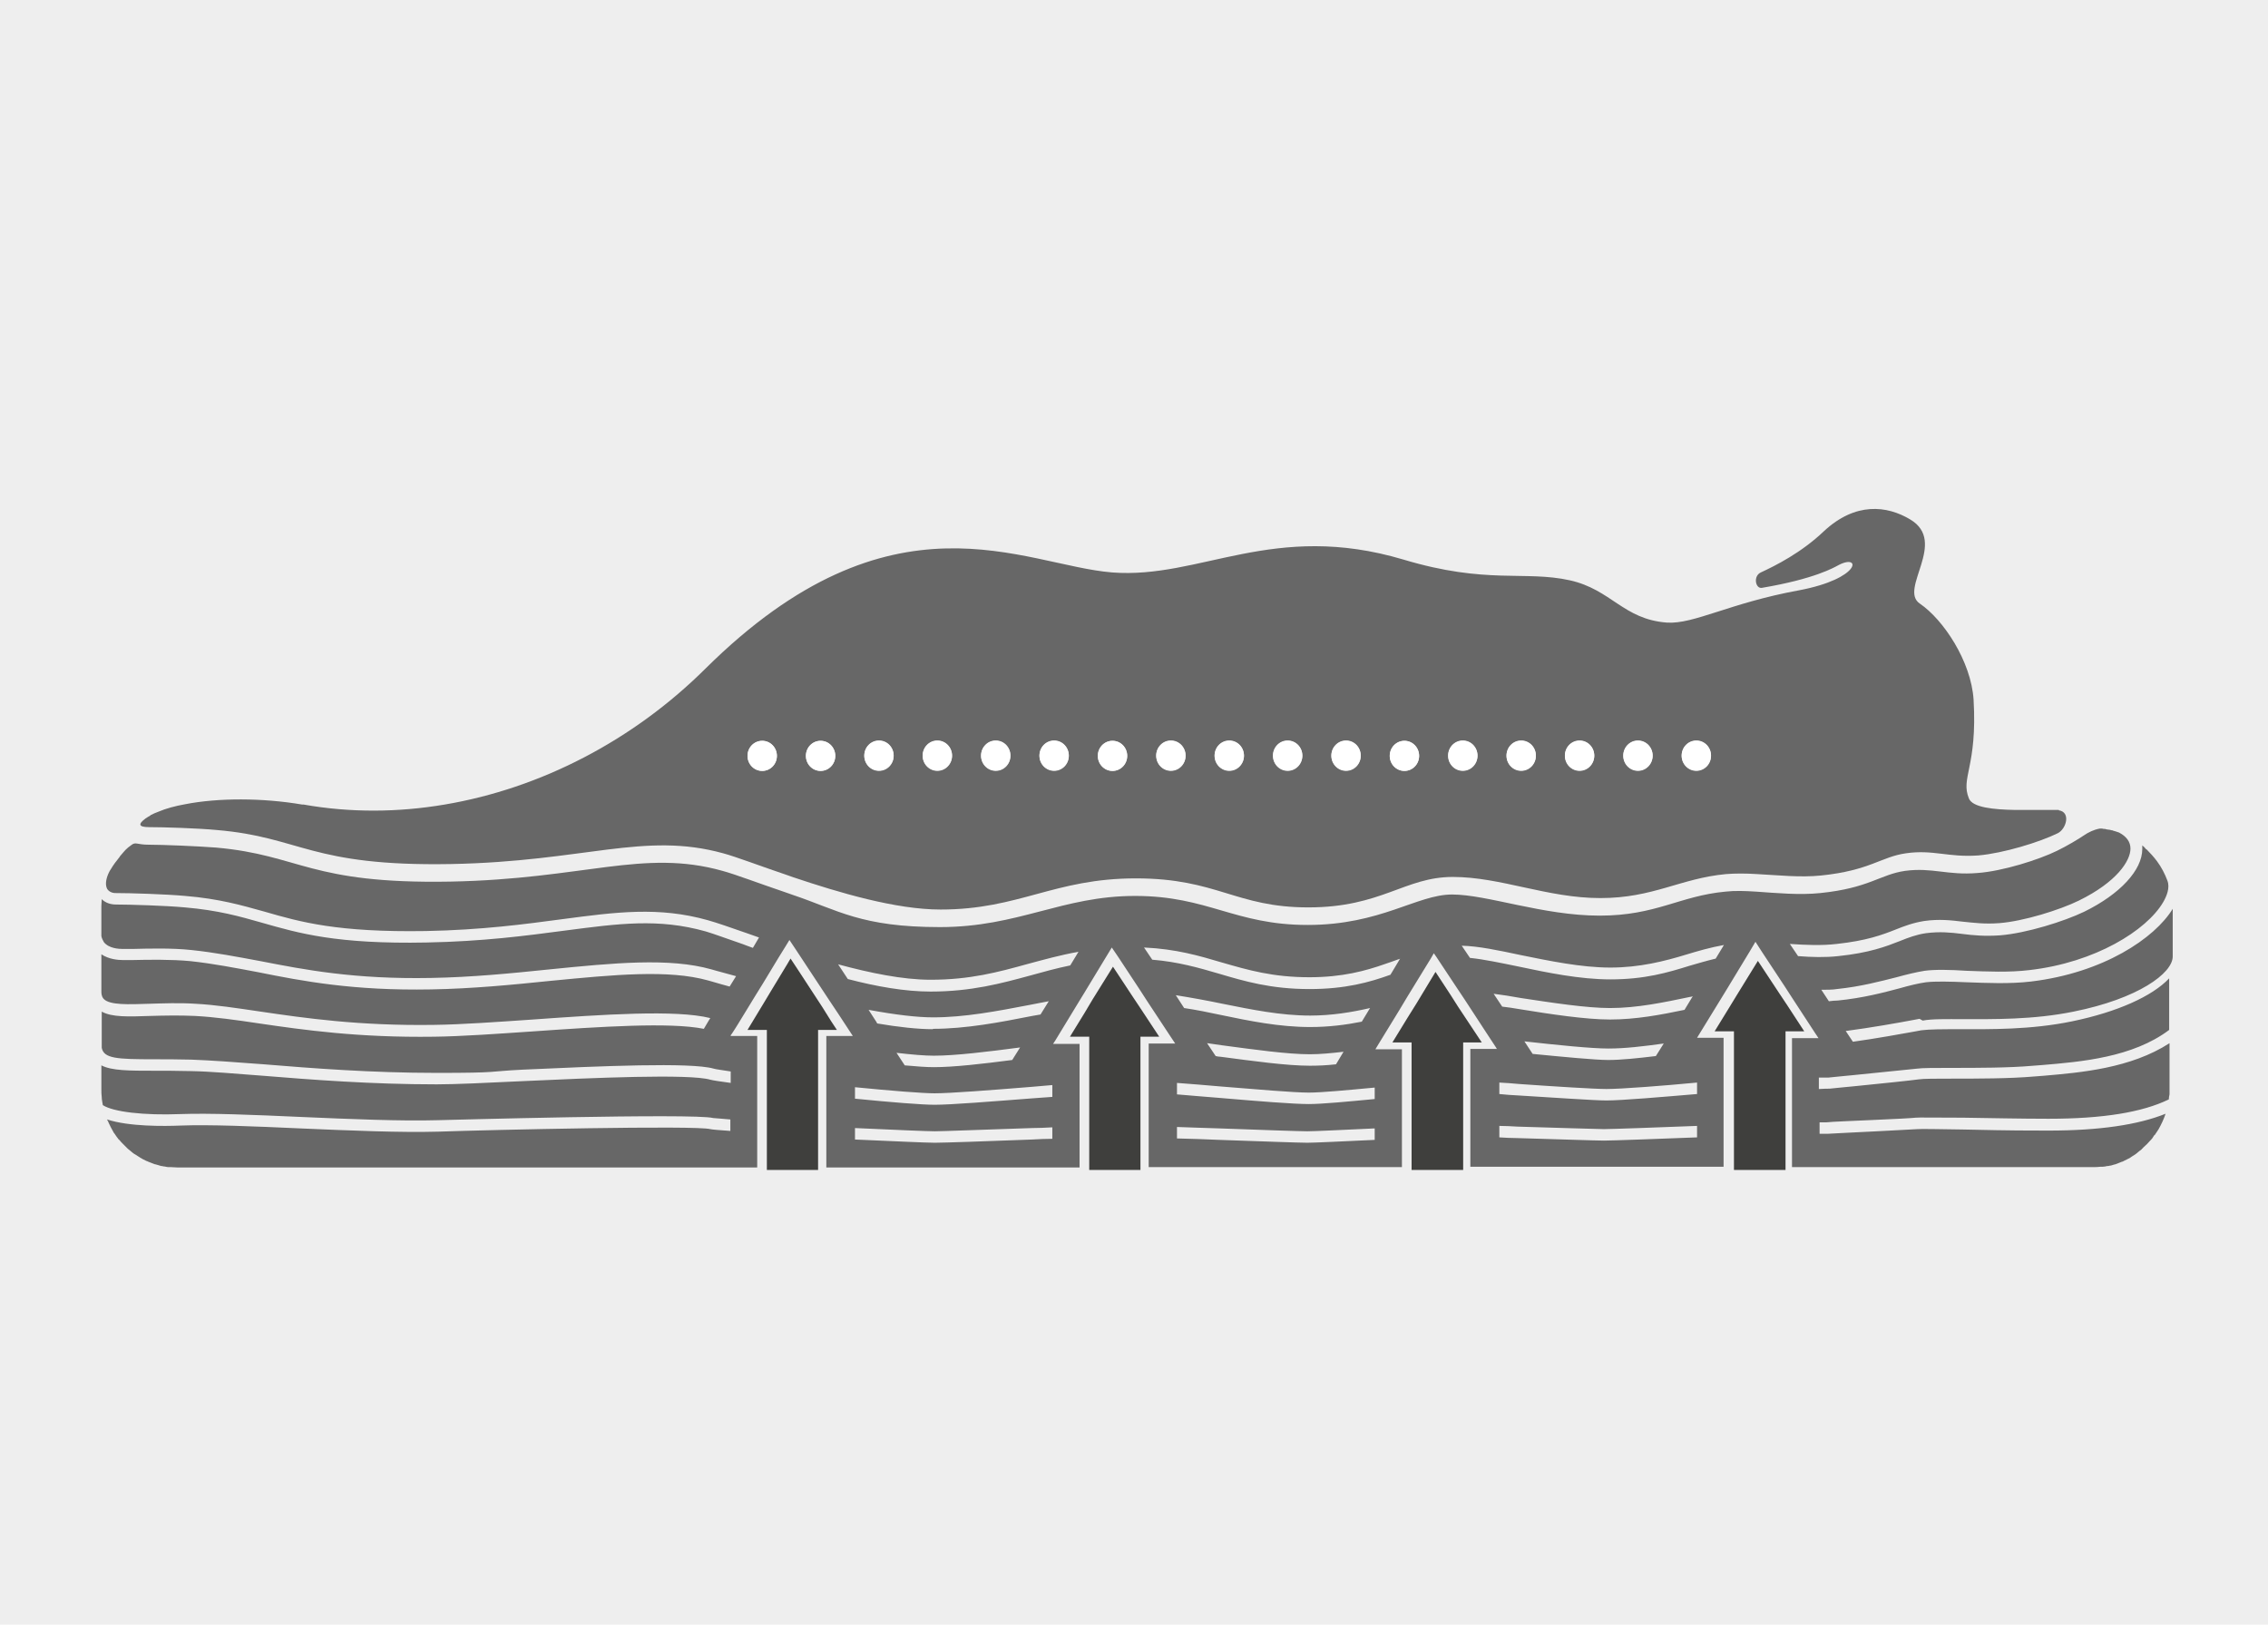
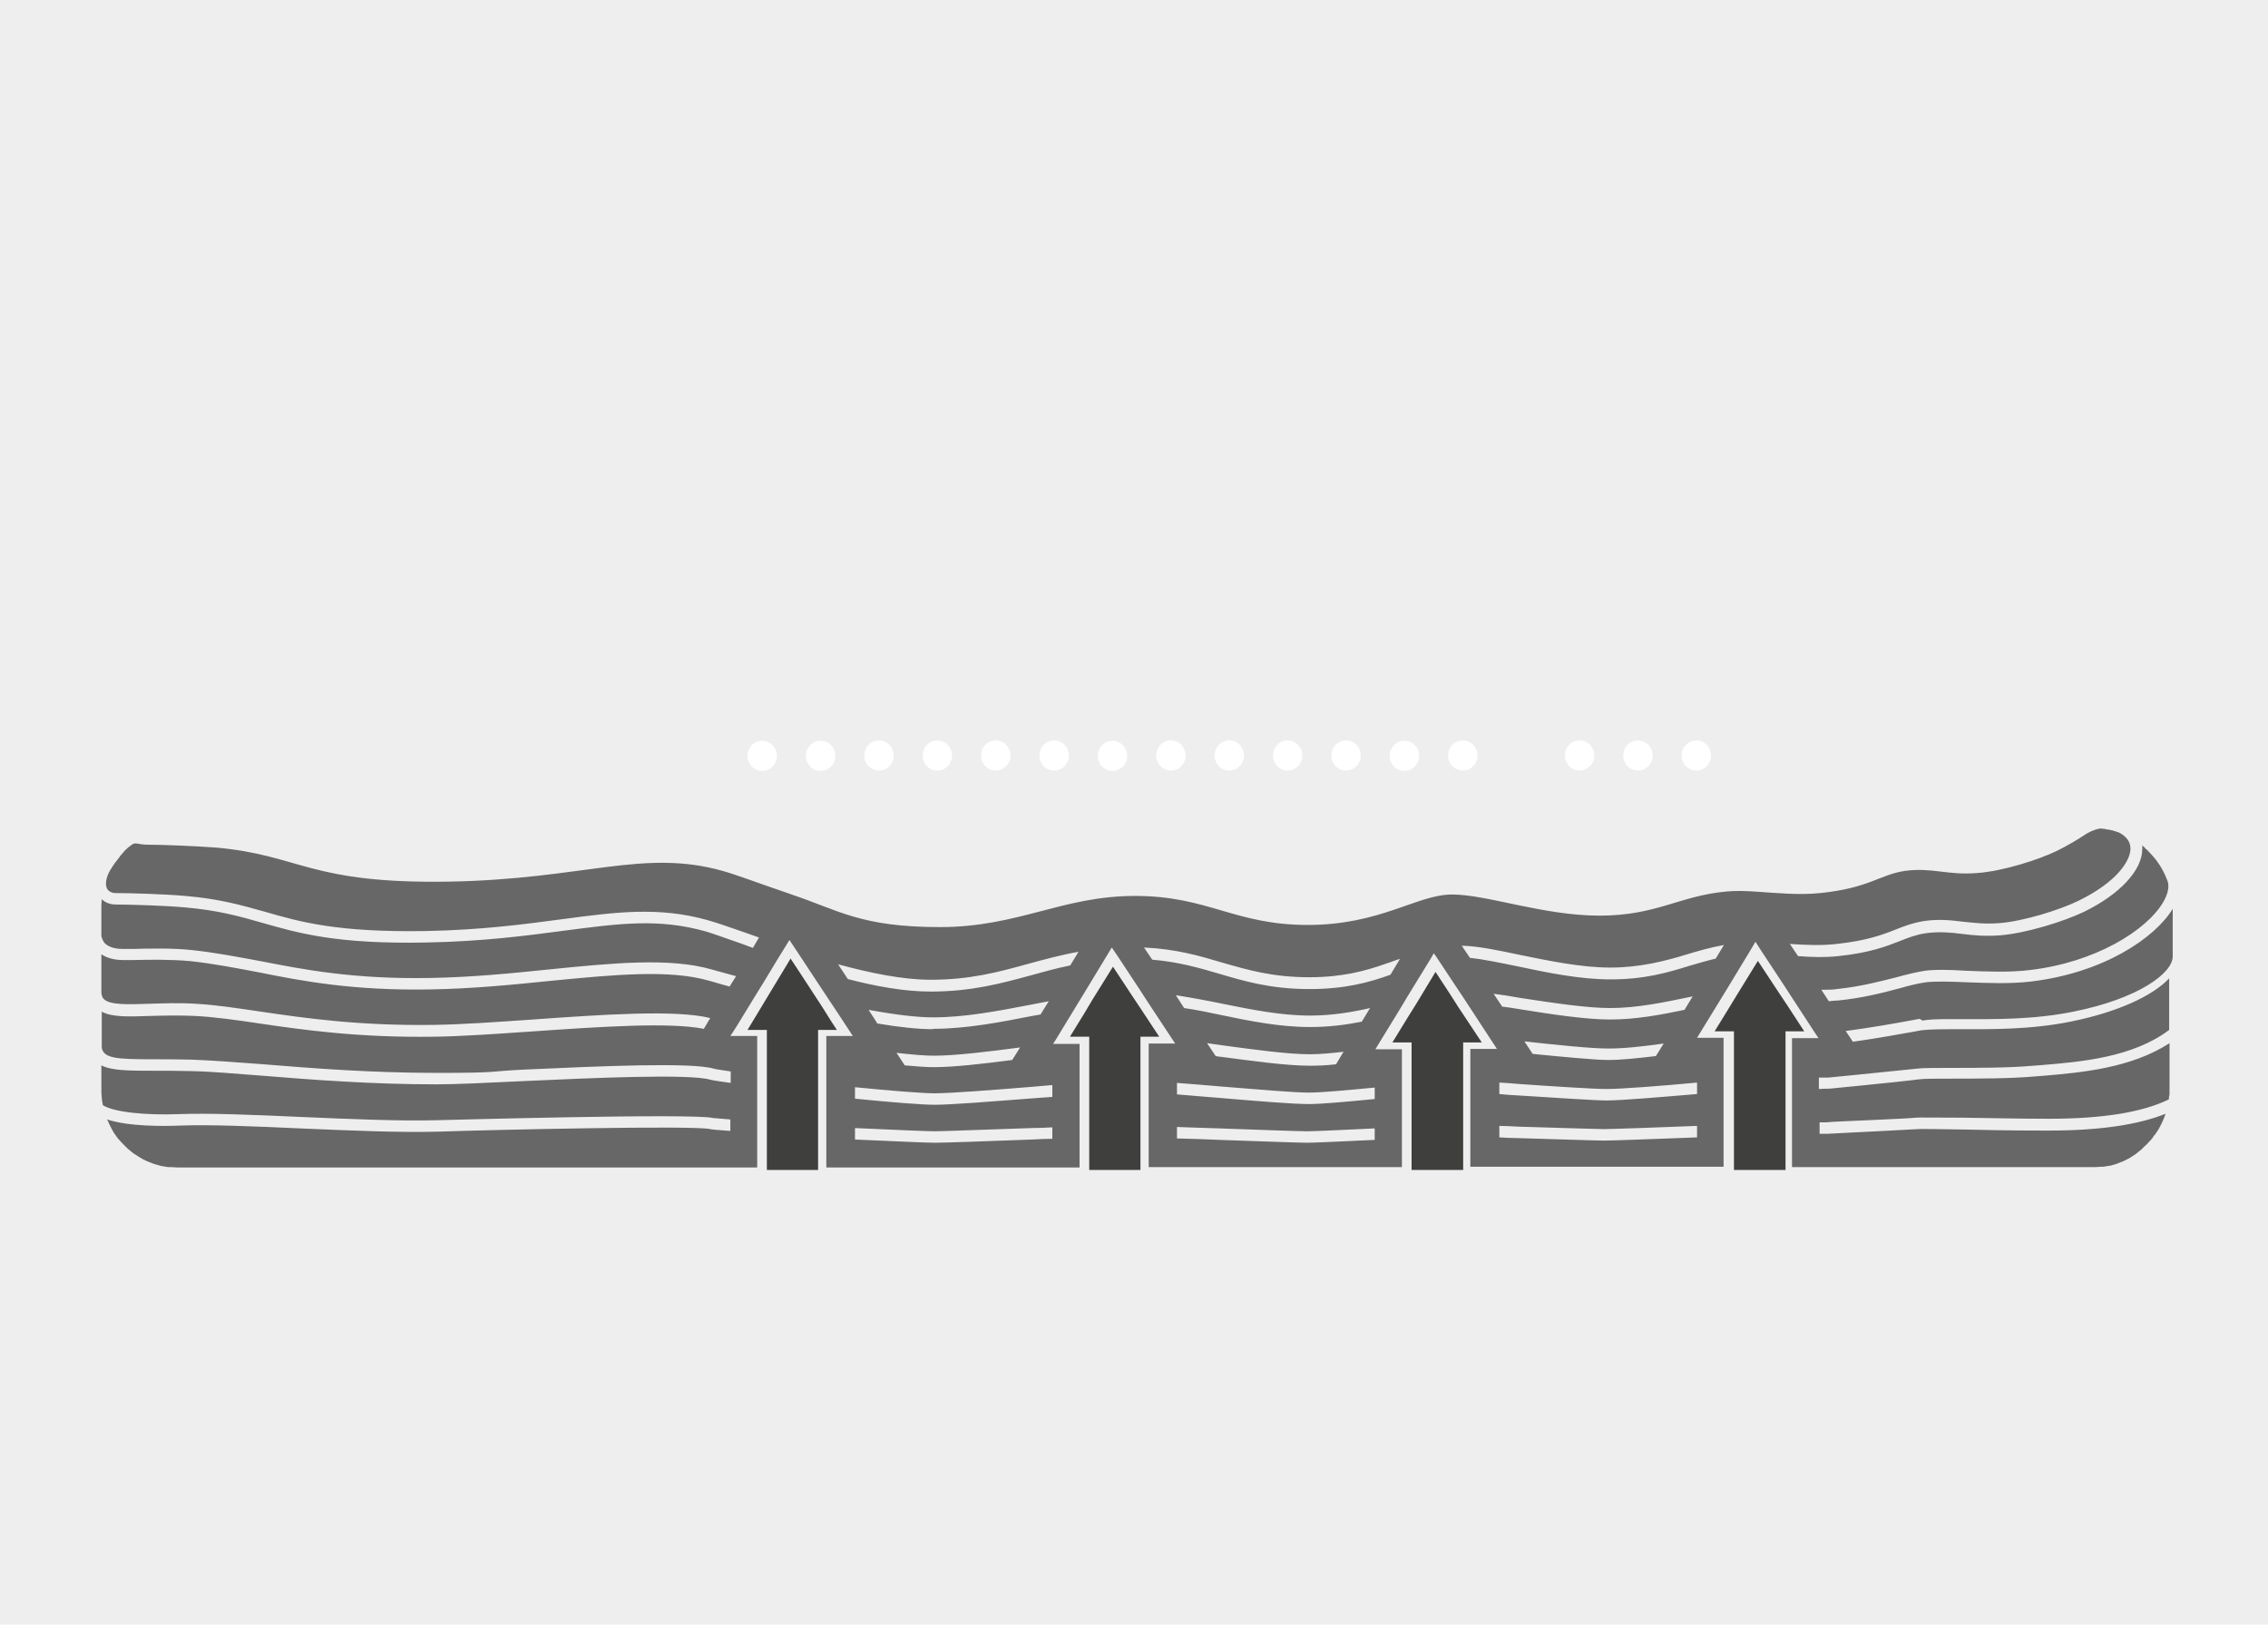
<svg xmlns="http://www.w3.org/2000/svg" viewBox="0 0 633.2 453.5">
  <defs>
    <style>.cls-1{fill:#fff;}.cls-2{fill:#3f3f3d;stroke:#eee;stroke-miterlimit:10;stroke-width:5px;}.cls-3{fill:#676767;}.cls-4{fill:#eee;}</style>
  </defs>
  <g id="Ebene_4">
    <rect class="cls-4" x="-89.5" y="-22.2" width="811.7" height="503.4" />
  </g>
  <g id="Ebene_7">
-     <path class="cls-3" d="m574.8,226.1s0,0,0,0c-.1,0-.3,0-.4,0-2,0-4.5,0-7.1,0h-4.6c-6.2-.1-12-.7-13-3.2-2.4-5.8,2.4-8.8,1.3-27.6-.7-10.7-8.4-22.3-15-26.8-6-4,7.9-17.2-2.7-23.5-6.5-3.9-15.3-4.9-24.1,3.3-6.3,6-13.5,9.6-17.6,11.5-2.2,1-1.5,4.6.3,4.3,14.8-2.5,20.2-5.7,21.5-6.4,6.2-3.2,6.3,3.8-11.2,7.1-19.2,3.5-29.3,9.5-36.8,9-12.2-.9-15.5-9.2-27.1-11.8-12.6-2.8-23.2,1.2-46.5-5.8-36.3-10.8-56.7,5.5-81.3,3.6-24.8-2-61.4-24.8-113.5,26.8-20.2,20.1-46.1,33.5-72.9,38h0c-13,2.2-26.3,2.3-39.3,0-.1,0-.2,0-.4,0,0,0,0,0,0,0-11.1-1.9-23.5-1.9-32.7-.1,0,0,0,0,0,0-2.8.5-5.4,1.2-7.5,2.1-.3.1-.7.3-1,.4-.3.1-.6.3-.8.4-.2,0-.4.2-.5.3-.5.3-.9.5-1.3.8-2,1.5-2.1,2.4,1.1,2.4,3.9,0,13.6.3,18.8.8,23.7,2,26,10.2,65.4,9.5,37.4-.7,53.9-9.1,76-3,3.7,1,10.2,3.5,17.9,6.1l1.7.6c12.8,4.3,28.6,9,41.1,9,22,0,31.7-8.7,54.5-8.7s27.8,8.1,48.2,8.1,26.9-8.5,40.3-8.5,26.4,5.9,41.2,5.9,22.3-5.5,35.1-6.7c2.6-.2,5.5-.2,8.6,0h0c0,0,0,0,0,0,5.8.3,12.1,1,17.9.4,13.7-1.4,16.7-5.2,23.7-6.2,7.6-1.1,11.8,1.2,20.2.6,7-.6,17.1-3.7,22.2-6.2,2.4-1.2,3.7-5.9.3-6.4Zm-101.2-19.3c2.3,0,4.1,1.9,4.1,4.2s-1.8,4.2-4.1,4.2-4.1-1.9-4.1-4.2,1.8-4.2,4.1-4.2Zm-16.3,0c2.3,0,4.1,1.9,4.1,4.2s-1.8,4.2-4.1,4.2-4.1-1.9-4.1-4.2,1.8-4.2,4.1-4.2Zm-16.3,0c2.3,0,4.1,1.9,4.1,4.2s-1.8,4.2-4.1,4.2-4.1-1.9-4.1-4.2,1.8-4.2,4.1-4.2Zm-16.3,0c2.3,0,4.1,1.9,4.1,4.2s-1.8,4.2-4.1,4.2-4.1-1.9-4.1-4.2,1.8-4.2,4.1-4.2Zm-16.3,0c2.3,0,4.1,1.9,4.1,4.2s-1.8,4.2-4.1,4.2-4.1-1.9-4.1-4.2,1.8-4.2,4.1-4.2Zm-16.3,0c2.3,0,4.1,1.9,4.1,4.2s-1.8,4.2-4.1,4.2-4.1-1.9-4.1-4.2,1.8-4.2,4.1-4.2Zm-16.3,0c2.3,0,4.1,1.9,4.1,4.2s-1.8,4.2-4.1,4.2-4.1-1.9-4.1-4.2,1.8-4.2,4.1-4.2Zm-16.3,0c2.3,0,4.1,1.9,4.1,4.2s-1.8,4.2-4.1,4.2-4.1-1.9-4.1-4.2,1.8-4.2,4.1-4.2Zm-16.3,0c2.3,0,4.1,1.9,4.1,4.2s-1.8,4.2-4.1,4.2-4.1-1.9-4.1-4.2,1.8-4.2,4.1-4.2Zm-16.3,0c2.3,0,4.1,1.9,4.1,4.2s-1.8,4.2-4.1,4.2-4.1-1.9-4.1-4.2,1.8-4.2,4.1-4.2Zm-16.3,0c2.3,0,4.1,1.9,4.1,4.2s-1.8,4.2-4.1,4.2-4.1-1.9-4.1-4.2,1.8-4.2,4.1-4.2Zm-16.3,0c2.3,0,4.1,1.9,4.1,4.2s-1.8,4.2-4.1,4.2-4.1-1.9-4.1-4.2,1.8-4.2,4.1-4.2Zm-16.3,0c2.3,0,4.1,1.9,4.1,4.2s-1.8,4.2-4.1,4.2-4.1-1.9-4.1-4.2,1.8-4.2,4.1-4.2Zm-16.3,0c2.3,0,4.1,1.9,4.1,4.2s-1.8,4.2-4.1,4.2-4.1-1.9-4.1-4.2,1.8-4.2,4.1-4.2Zm-16.3,0c2.3,0,4.1,1.9,4.1,4.2s-1.8,4.2-4.1,4.2-4.1-1.9-4.1-4.2,1.8-4.2,4.1-4.2Zm-16.3,0c2.3,0,4.1,1.9,4.1,4.2s-1.8,4.2-4.1,4.2-4.1-1.9-4.1-4.2,1.8-4.2,4.1-4.2Zm-16.3,0c2.3,0,4.1,1.9,4.1,4.2s-1.8,4.2-4.1,4.2-4.1-1.9-4.1-4.2,1.8-4.2,4.1-4.2Z" />
    <polygon class="cls-2" points="230.9 315.1 230.9 306.5 230.9 303.2 230.9 294.6 230.9 291.3 230.9 290 238.3 290 234.2 283.8 231.7 279.8 225.3 270 222.4 265.6 220.6 262.9 219.5 264.7 217.8 267.6 213.2 275.2 211.4 278.2 206.2 286.8 204.4 289.8 204.2 290 205.6 290 211.6 290 211.6 291.2 211.6 301 211.6 304.3 211.6 314.1 211.6 317.3 211.6 329.1 230.9 329.1 230.9 318.4 230.9 315.1" />
    <polygon class="cls-2" points="320.9 314.1 320.9 304.9 320.9 301.7 320.9 292.5 320.9 291.9 328.3 291.9 326.9 289.8 320.5 280.1 318.3 276.8 312.3 267.7 310.7 265.1 309 267.9 302.9 277.7 300.7 281.4 294.8 291 294.2 291.9 301.6 291.9 301.6 293.5 301.6 302.4 301.6 305.6 301.6 314.4 301.6 317.6 301.6 329.1 320.9 329.1 320.9 317.3 320.9 314.1" />
    <polygon class="cls-2" points="411 314 411 304.8 411 301.6 411 293.5 418.3 293.5 418 293 415.7 289.5 409.2 279.7 407.1 276.4 401.4 267.7 400.7 266.7 399.8 268.1 393.4 278.7 390.9 282.7 385.2 292 384.3 293.5 391.6 293.5 391.6 294.2 391.6 302.7 391.6 305.9 391.6 314.5 391.6 317.7 391.6 329.1 411 329.1 411 317.2 411 314" />
    <polygon class="cls-2" points="501 313.8 501 304.5 501 301.2 501 291.9 501 290.4 508.3 290.4 507.3 288.8 501.1 279.3 498.9 276 492.5 266.3 490.7 263.5 489.1 266.2 483 276.1 480.8 279.7 474.6 289.8 474.3 290.4 481.6 290.4 481.6 292.1 481.6 301.4 481.6 304.6 481.6 313.9 481.6 317.1 481.6 329.1 501 329.1 501 317 501 313.8" />
    <path class="cls-3" d="m536.8,284.9c2.6-.5,6.5-.4,11.4-.4,8.2,0,19.4.2,30.7-2.1,18-3.6,27.7-10.7,27.7-15.4h0v-13.3h0c-5,8.2-19.4,17.9-39.6,20.3-5.9.7-12.4.4-18,.2-4.6-.2-8.6-.3-11.3,0-2.1.3-4.6.9-7.4,1.7-4.5,1.2-10.2,2.7-17.2,3.4-.8,0-1.6.1-2.5.2l-2.1-3.2c1.6,0,3.1,0,4.3-.2,6.8-.7,12.3-2.2,16.7-3.3,2.9-.8,5.4-1.4,7.8-1.8,3-.4,7.1-.3,11.8,0,5.6.2,11.8.5,17.5-.2,18.4-2.1,32.7-11.1,37.3-18.9,1-1.7,2-4.1,1.2-6.1h0s0,0,0,0c-.7-1.9-1.7-3.8-2.9-5.4h0c-.9-1.2-1.9-2.3-2.9-3.3h-.1c-.4-.5-.7-.8-1.1-1.1,0,0,0,0,0,0h0c0,.3,0,.7,0,1,0,5.9-6.2,12.6-16.2,17.5-5.6,2.7-16.1,6-23.5,6.6-4.3.3-7.5,0-10.6-.4-3.2-.4-6.2-.7-10.1-.2-2.7.4-4.8,1.2-7.3,2.2-3.8,1.5-8.5,3.3-17.2,4.2-3.6.4-7.4.3-11.2,0l-2.3-3.4c4.4.3,8.9.5,13.1,0,8.3-.9,12.6-2.5,16.4-4,2.5-1,4.9-1.9,8-2.4,4.3-.6,7.5-.2,10.9.2,3,.3,6,.7,10,.4,6.8-.5,17-3.7,22.3-6.3,10.6-5.2,14.4-11.1,14.4-14.5,0-1.9-1.1-3.4-3.2-4.5h0s0,0,0,0c-.4-.1-.8-.3-1.2-.4-.2,0-.4-.1-.6-.2-.4,0-.7-.2-1.1-.2-.3,0-.7-.1-1-.2-.3,0-.5,0-.8-.1-.2,0-.4,0-.7,0-1.6.3-3.1,1-4.4,1.9s-4.8,3-7.5,4.3c-5.1,2.5-15.2,5.7-22.2,6.2-8.4.7-12.6-1.6-20.2-.6-7,1-10,4.8-23.7,6.2-5.8.6-12.1,0-17.9-.4h0c0,0,0,0,0,0-3.1-.2-6-.3-8.6,0-12.8,1.2-19.3,6.7-35.1,6.7s-31.4-5.9-41.2-5.9-19.9,8.5-40.3,8.5-27.8-8.1-48.2-8.1-32.5,8.7-54.5,8.7-28.3-4.7-41.1-9l-1.7-.6c-7.7-2.6-14.2-5.1-17.9-6.1-22.1-6.2-38.6,2.3-76,3-39.4.7-41.7-7.4-65.4-9.5-5.2-.4-14.9-.8-18.8-.8-3.2,0-3.6-.8-4.7,0-1.7,1.2-1.9,1.6-3.2,3.1,0,0-.2.2-.2.3-.9,1.1-1.8,2.3-2.5,3.5-.3.4-.5.9-.7,1.3,0,0,0,0,0,0,0,0,0,0,0,0-.7,1.7-.8,3.1-.3,4.1.4.7,1.3,1.2,2.3,1.2,0,0,0,0,.1,0,4,0,13.9.3,19.4.8,9.6.8,15.7,2.6,22.2,4.4,10,2.9,20.3,5.8,45,5.4,15.6-.3,27.5-1.9,38-3.3,15.1-2,27-3.6,40.8.3,2.5.7,6.2,2,10.8,3.6,1.1.4,2.3.8,3.4,1.2l-1.7,2.9c-.9-.3-1.9-.7-2.7-1-4.4-1.5-8.1-2.9-10.5-3.6-13.2-3.7-24.2-2.2-39.5-.2-10.6,1.4-22.6,3-38.4,3.3-25.2.5-35.7-2.6-45.9-5.5-6.3-1.8-12.3-3.5-21.6-4.3-5.4-.5-15.4-.8-19.2-.8h0c-1.6,0-3-.5-4-1.5,0,0,0,0,0,0,0,.6-.1,1.3-.1,1.9v6.1h0v.4s0,0,0,0v1.9s0,0,0,0c.1.6.4,1.2.7,1.7,1.4,1.8,4.3,1.9,5.2,1.9s1.7,0,2.9,0c4.3-.1,10.7-.3,16.3.3,6.7.7,12.8,1.9,19.3,3.1,12.3,2.4,26.2,5.1,47.6,4.7,11.5-.2,22.5-1.3,33.2-2.4,17.9-1.8,33.4-3.3,45.1,0l1.4.4c1.9.5,3.7,1,5.5,1.5l-1.8,2.9c-1.8-.5-3.3-.9-4.6-1.3l-1.4-.4c-11.1-3.1-26.3-1.6-43.9.1-10.7,1.1-21.9,2.2-33.5,2.4-21.6.4-35.8-2.3-48.2-4.8-6.4-1.2-12.5-2.4-19-3.1-5.3-.5-11.7-.4-15.9-.3-1.2,0-2.2,0-3,0-1.2,0-3.8-.2-5.9-1.6h0v10.4h0c0,1.3.4,1.8.7,2.1,1.7,1.7,6.8,1.5,12.8,1.3,3.8-.1,8.1-.3,12.7,0,5.7.3,11.5,1.2,18.3,2.2,12.2,1.8,27.5,4,48.3,3.7,7.8-.1,17.4-.8,27.7-1.5,19.6-1.4,39.9-2.8,49.5-.4l-.5.8-1.3,2.2c-9.5-1.9-28.8-.6-47.5.7-10.3.7-20,1.4-27.8,1.5-21.1.3-36.5-1.9-48.8-3.7-6.7-1-12.4-1.8-18-2.1-4.4-.2-8.7-.1-12.4,0-6.1.2-10.7.4-13.6-1.2h0s0,10.1,0,10.1h0c.6,3,4.2,3.2,14.7,3.2,3,0,6.4,0,10.3.1,5.5.2,12.3.7,20.2,1.3,13.4,1.1,30.1,2.4,48.3,2.4s13.8-.4,24-.9c22-1,46.9-2.1,53.3-.3.6.2,2.3.4,4.8.8v3.2c-2.9-.4-5-.7-5.7-.9-5.9-1.7-32.7-.5-52.3.4-10.2.5-19.1.9-24.1.9-18.2,0-35-1.3-48.5-2.4-7.9-.6-14.6-1.2-20.1-1.3-3.9-.1-7.3-.1-10.3-.1-6.9,0-11.8,0-14.7-1.5h0s0,6.7,0,6.7c0,0,0,0,0,0,0,.7,0,1.5.1,2.2,0,0,0,0,0,0,0,.7.2,1.4.3,2.2h0s0,0,0,0c2.9,1.9,11.5,2.9,21.6,2.5,8.1-.3,20.5.2,33.7.8,13.8.6,28,1.2,38.3.9.7,0,71.6-2,76.8-.6.4,0,2.1.2,4.8.4v3.2c-3.1-.2-5.2-.4-5.6-.5-3.9-1.1-61.5.2-75.9.7-10.4.3-24.7-.3-38.5-.9-13.1-.6-25.5-1.1-33.4-.8-4.8.2-14.5.3-20.6-1.7h0s0,0,0,0c0,.1.1.3.2.4.2.5.4.9.6,1.3.1.2.2.4.3.6.2.4.4.7.6,1.1.1.2.2.4.4.6.3.5.7,1,1,1.4,0,.1.2.2.3.3.3.4.7.8,1,1.1.2.2.3.3.5.5.3.3.6.6.9.9.2.1.3.3.5.4.5.4.9.8,1.4,1.1,0,0,.1,0,.2.1.5.3.9.6,1.4.9.2.1.4.2.5.3.4.2.8.4,1.2.6.2,0,.4.2.5.2.6.2,1.2.5,1.8.7,0,0,0,0,.1,0,.6.2,1.2.3,1.7.5.2,0,.4,0,.6.1.5,0,.9.2,1.4.2.2,0,.4,0,.6,0,.6,0,1.3.1,1.9.1h161.9v-36.7h-7.4v-.2c.1,0,1.9-2.9,1.9-2.9l5.2-8.5,1.8-2.9,4.6-7.6,1.8-2.9,1.1-1.8,1.8,2.7,2.9,4.4,6.4,9.7,2.6,3.9,4,6.1h-7.4v36.7h70.7v-34.5h-7.4l.6-.9,5.9-9.7,2.2-3.6,6-9.9,1.7-2.8,1.7,2.5,6,9.1,2.2,3.4,6.4,9.7,1.4,2.1h-7.4v34.5h70.7v-32.9h-7.4l.9-1.5,5.7-9.3,2.4-4,6.5-10.6.8-1.4.7,1,5.7,8.6,2.2,3.3,6.4,9.8,2.3,3.5.3.5h-7.4v32.9h70.7v-36h-7.4l.3-.5,6.2-10.1,2.2-3.6,6-9.9,1.6-2.7,1.8,2.8,6.4,9.7,2.2,3.4,6.2,9.5,1,1.5h-7.4v36h84.1c.7,0,1.3,0,2-.1.2,0,.4,0,.6,0,.4,0,.9-.1,1.3-.2.2,0,.5,0,.7-.1.4,0,.8-.2,1.2-.3.2,0,.4-.1.7-.2.5-.2,1-.4,1.5-.6.2,0,.5-.2.7-.3.4-.2.8-.4,1.2-.6.3-.1.5-.3.8-.5.3-.2.5-.3.8-.5.3-.2.6-.4.8-.6.2-.2.4-.3.6-.5.3-.2.6-.4.8-.7.1,0,.2-.2.3-.3.7-.6,1.3-1.2,1.9-1.9,0,0,.1-.1.2-.2.3-.3.6-.7.8-1.1,0-.1.2-.2.3-.3.3-.4.5-.8.8-1.2,0,0,.1-.2.2-.3.8-1.4,1.5-2.9,2-4.4h0c-7.7,3.1-18.5,4.7-32.7,4.7s-16.7-.2-23.9-.3c-6.2-.1-12.1-.2-12.8-.1-.7,0-4.8.3-11.3.6-5.8.3-12.3.6-13.7.7-.3,0-1.1,0-2.2,0v-3.2c1,0,1.7,0,1.9,0,1.5-.2,7.8-.4,13.9-.7,4.9-.2,10.4-.5,11-.6.9-.1,4.9,0,13.3,0,7.2.1,16.1.3,23.8.3,15.2,0,26.2-1.8,33.6-5.4h0c0-.5.1-.9.2-1.4,0-.6,0-1.1,0-1.7,0,0,0,0,0,0v-12.6h0c-10.8,7-24.7,8.2-35.2,9.1l-2.6.2c-6.8.6-16.1.6-22.9.6-4.4,0-8.1,0-9.3.2-2.1.3-10.8,1.2-17.8,1.9-2.9.3-5.4.5-7.1.7-.6,0-1.7,0-3,.1v-3.2c1.2,0,2.2,0,2.7,0,1.7-.2,4.2-.4,7.1-.7,7-.7,15.7-1.6,17.7-1.8,1.4-.2,4.9-.2,9.7-.2,6.8,0,16,0,22.6-.6l2.6-.2c10.7-.9,25.2-2.1,35.4-9.8h0v-14.4h0c-4.7,5-14.5,9.4-27.1,12-11.6,2.4-23,2.2-31.3,2.2-4.8,0-8.5,0-10.8.3l-1.6.3c-3.9.7-11,2-17.5,2.9l-2-3c6.9-.9,14.8-2.3,19-3.1l1.6-.3Zm-243,41.5h-55.2s55.2,0,55.2,0h0Zm0-8.5c-1.9,0-3.8.1-5.6.2-12.8.5-25,.9-27.2.9s-11-.4-22.3-.9v-3.2c10.9.5,20.3.9,22.3.9s14.9-.5,27.1-.9c1.9,0,3.8-.1,5.7-.2v3.2Zm0-11.7c-1.8.1-3.7.3-5.5.4-11.7.9-22.8,1.8-27.4,1.8h0c-3.4,0-12.2-.7-22.2-1.7v-3.2c10.1,1,19,1.7,22.2,1.7h0c4.4,0,16-.9,27.1-1.8,1.9-.2,3.9-.3,5.8-.5v3.2Zm-33.4-18.9h0c-4.2,0-9.6-.6-15.5-1.6l-.2-.4-2.2-3.4c7.6,1.4,13.6,2.1,18,2.1h0c8.8,0,17.7-1.7,27.1-3.5,1.7-.3,3.4-.7,5.2-1l-2.3,3.7c-.8.1-1.5.3-2.3.4-9.1,1.8-18.6,3.6-27.7,3.6Zm24.4,5.1l-2.2,3.5c-8.5,1.1-16.3,2-21.9,2-2.1,0-4.8-.2-8.1-.5l-2.3-3.5c4.3.5,7.9.8,10.4.8,6,0,15-1.1,24.1-2.3Zm14-22.9c-3.9.8-7.5,1.8-11.1,2.8-8.1,2.2-16.5,4.5-27.9,4.5-7.1,0-15.1-1.4-23.1-3.5l-2.7-4.1c8.9,2.4,18,4.3,25.8,4.3,11,0,18.8-2.1,27.1-4.4,4.5-1.2,9.1-2.5,14.2-3.4l-2.3,3.8Zm29.4,8.3c4.4.7,8.8,1.5,13.1,2.4,8,1.6,16.2,3.3,24.5,3.3h0c5.9,0,11.5-.9,16.7-2.1l-2.3,3.8c-4.5.9-9.3,1.5-14.4,1.5h0c-8.6,0-17-1.7-25.1-3.4-3.3-.7-6.7-1.4-10.1-1.9l-2.4-3.7Zm46.9,15.8l-2.1,3.5c-2.6.3-5,.4-7.3.4h0c-6.4,0-15.8-1.3-24.9-2.5-.5,0-.9-.1-1.4-.2l-2.4-3.6c1.4.2,2.8.4,4.2.6,9,1.2,18.3,2.5,24.5,2.5h0c2.8,0,6-.3,9.4-.7Zm8.6,32.9h-55.2.1s55.2,0,55.2,0h-.1Zm.1-8.3c-8.6.4-16.8.8-18.8.8h0c-2.1,0-13.1-.4-24.6-.8-4-.2-8.1-.3-11.8-.4v-3.2c3.6.1,7.7.3,11.9.4,11,.4,22.4.8,24.5.8h0c1.9,0,10.2-.4,18.8-.8v3.2Zm0-11.4c-7.4.7-14.7,1.4-18.4,1.4h0c-4.3,0-14.2-.8-24.7-1.7-4.1-.3-8.3-.7-12.1-1v-3.2c3.8.3,8,.6,12.3,1,10,.8,20.3,1.7,24.5,1.7h0c3.6,0,10.9-.7,18.4-1.4v3.2Zm4.4-34.7c-5.8,2.1-12.6,4-22.6,4h0c-10.8,0-18.2-2.2-25.3-4.3-5.8-1.7-11.4-3.3-18.6-3.9l-2.3-3.4c8.9.4,15.4,2.3,21.8,4.2,7.3,2.1,14.1,4.1,24.4,4.1h0c9.2,0,15.7-1.8,21.1-3.7,1.3-.4,2.5-.9,3.7-1.3.2,0,.4-.1.5-.2l-2.7,4.5Zm28.7,5.3c2.4.3,5,.7,7.7,1.2,8.6,1.3,18.3,2.8,24.9,2.8h0c7.6,0,15.1-1.6,22.3-3.1.3,0,.5-.1.8-.2l-2.3,3.8c-6.7,1.4-13.6,2.7-20.8,2.7h0c-6.8,0-16.7-1.5-25.3-2.9-1.6-.3-3.2-.5-4.8-.7l-2.4-3.6Zm47.6,13.9l-2.2,3.5c-5,.6-9.7,1.1-13.3,1.1s-12.9-.9-21.1-1.7l-2.3-3.5c8.9,1,18.7,2,23.4,2s9.7-.6,15.5-1.4Zm9.3,35.2h-55.2s55.2,0,55.2,0h0Zm0-9c-10.1.4-23.9.9-26,.9s-13.6-.4-24.2-.7c-1.7,0-3.4-.1-5-.2v-3.2c1.6,0,3.3.1,5.1.2,10.5.3,22.4.7,24.1.7s16-.5,26-.9v3.2Zm0-12.1c-9.4.8-21.1,1.8-25.3,1.8h0c-3.4,0-14.6-.8-24.6-1.4-1.8-.1-3.6-.2-5.3-.4v-3.2c1.7.1,3.6.2,5.5.4,9.9.7,21.1,1.4,24.4,1.4h0c4.1,0,15.9-.9,25.3-1.8v3.2Zm5.2-37.8c-2.5.6-4.9,1.3-7.3,2-6.1,1.9-12.5,3.8-22.1,3.8-8.5,0-17.7-1.9-25.7-3.6-4.9-1-9.6-2-13.5-2.4l-2.3-3.4c4.6.1,10.3,1.3,16.4,2.6,7.9,1.6,16.9,3.5,25.1,3.5s15.2-1.8,21.1-3.6c3.3-1,6.7-2,10.6-2.7l-2.3,3.8Z" />
    <path class="cls-1" d="m326.9,215.1c2.3,0,4.1-1.9,4.1-4.2s-1.8-4.2-4.1-4.2-4.1,1.9-4.1,4.2,1.8,4.2,4.1,4.2Z" />
    <path class="cls-1" d="m343.2,215.1c2.3,0,4.1-1.9,4.1-4.2s-1.8-4.2-4.1-4.2-4.1,1.9-4.1,4.2,1.8,4.2,4.1,4.2Z" />
    <path class="cls-1" d="m294.3,215.1c2.3,0,4.1-1.9,4.1-4.2s-1.8-4.2-4.1-4.2-4.1,1.9-4.1,4.2,1.8,4.2,4.1,4.2Z" />
    <path class="cls-1" d="m212.8,206.8c-2.3,0-4.1,1.9-4.1,4.2s1.8,4.2,4.1,4.2,4.1-1.9,4.1-4.2-1.8-4.2-4.1-4.2Z" />
    <path class="cls-1" d="m229.1,206.8c-2.3,0-4.1,1.9-4.1,4.2s1.8,4.2,4.1,4.2,4.1-1.9,4.1-4.2-1.8-4.2-4.1-4.2Z" />
    <path class="cls-1" d="m278,215.1c2.3,0,4.1-1.9,4.1-4.2s-1.8-4.2-4.1-4.2-4.1,1.9-4.1,4.2,1.8,4.2,4.1,4.2Z" />
    <path class="cls-1" d="m245.4,215.1c2.3,0,4.1-1.9,4.1-4.2s-1.8-4.2-4.1-4.2-4.1,1.9-4.1,4.2,1.8,4.2,4.1,4.2Z" />
    <path class="cls-1" d="m310.6,206.8c-2.3,0-4.1,1.9-4.1,4.2s1.8,4.2,4.1,4.2,4.1-1.9,4.1-4.2-1.8-4.2-4.1-4.2Z" />
    <path class="cls-1" d="m473.6,215.1c2.3,0,4.1-1.9,4.1-4.2s-1.8-4.2-4.1-4.2-4.1,1.9-4.1,4.2,1.8,4.2,4.1,4.2Z" />
    <path class="cls-1" d="m412.5,210.9c0-2.3-1.8-4.2-4.1-4.2s-4.1,1.9-4.1,4.2,1.8,4.2,4.1,4.2,4.1-1.9,4.1-4.2Z" />
    <path class="cls-1" d="m359.5,215.1c2.3,0,4.1-1.9,4.1-4.2s-1.8-4.2-4.1-4.2-4.1,1.9-4.1,4.2,1.8,4.2,4.1,4.2Z" />
-     <path class="cls-1" d="m424.7,215.1c2.3,0,4.1-1.9,4.1-4.2s-1.8-4.2-4.1-4.2-4.1,1.9-4.1,4.2,1.8,4.2,4.1,4.2Z" />
    <path class="cls-1" d="m375.8,215.1c2.3,0,4.1-1.9,4.1-4.2s-1.8-4.2-4.1-4.2-4.1,1.9-4.1,4.2,1.8,4.2,4.1,4.2Z" />
    <path class="cls-1" d="m392.1,206.8c-2.3,0-4.1,1.9-4.1,4.2s1.8,4.2,4.1,4.2,4.1-1.9,4.1-4.2-1.8-4.2-4.1-4.2Z" />
    <path class="cls-1" d="m457.3,215.1c2.3,0,4.1-1.9,4.1-4.2s-1.8-4.2-4.1-4.2-4.1,1.9-4.1,4.2,1.8,4.2,4.1,4.2Z" />
    <path class="cls-1" d="m441,215.1c2.3,0,4.1-1.9,4.1-4.2s-1.8-4.2-4.1-4.2-4.1,1.9-4.1,4.2,1.8,4.2,4.1,4.2Z" />
    <path class="cls-1" d="m261.7,215.1c2.3,0,4.1-1.9,4.1-4.2s-1.8-4.2-4.1-4.2-4.1,1.9-4.1,4.2,1.8,4.2,4.1,4.2Z" />
    <path class="cls-1" d="m508.8,321.3h0s76.3,0,76.3,0c0,0,0,0,0,0,0,0,0,0,0,0h-76.3Z" />
  </g>
</svg>